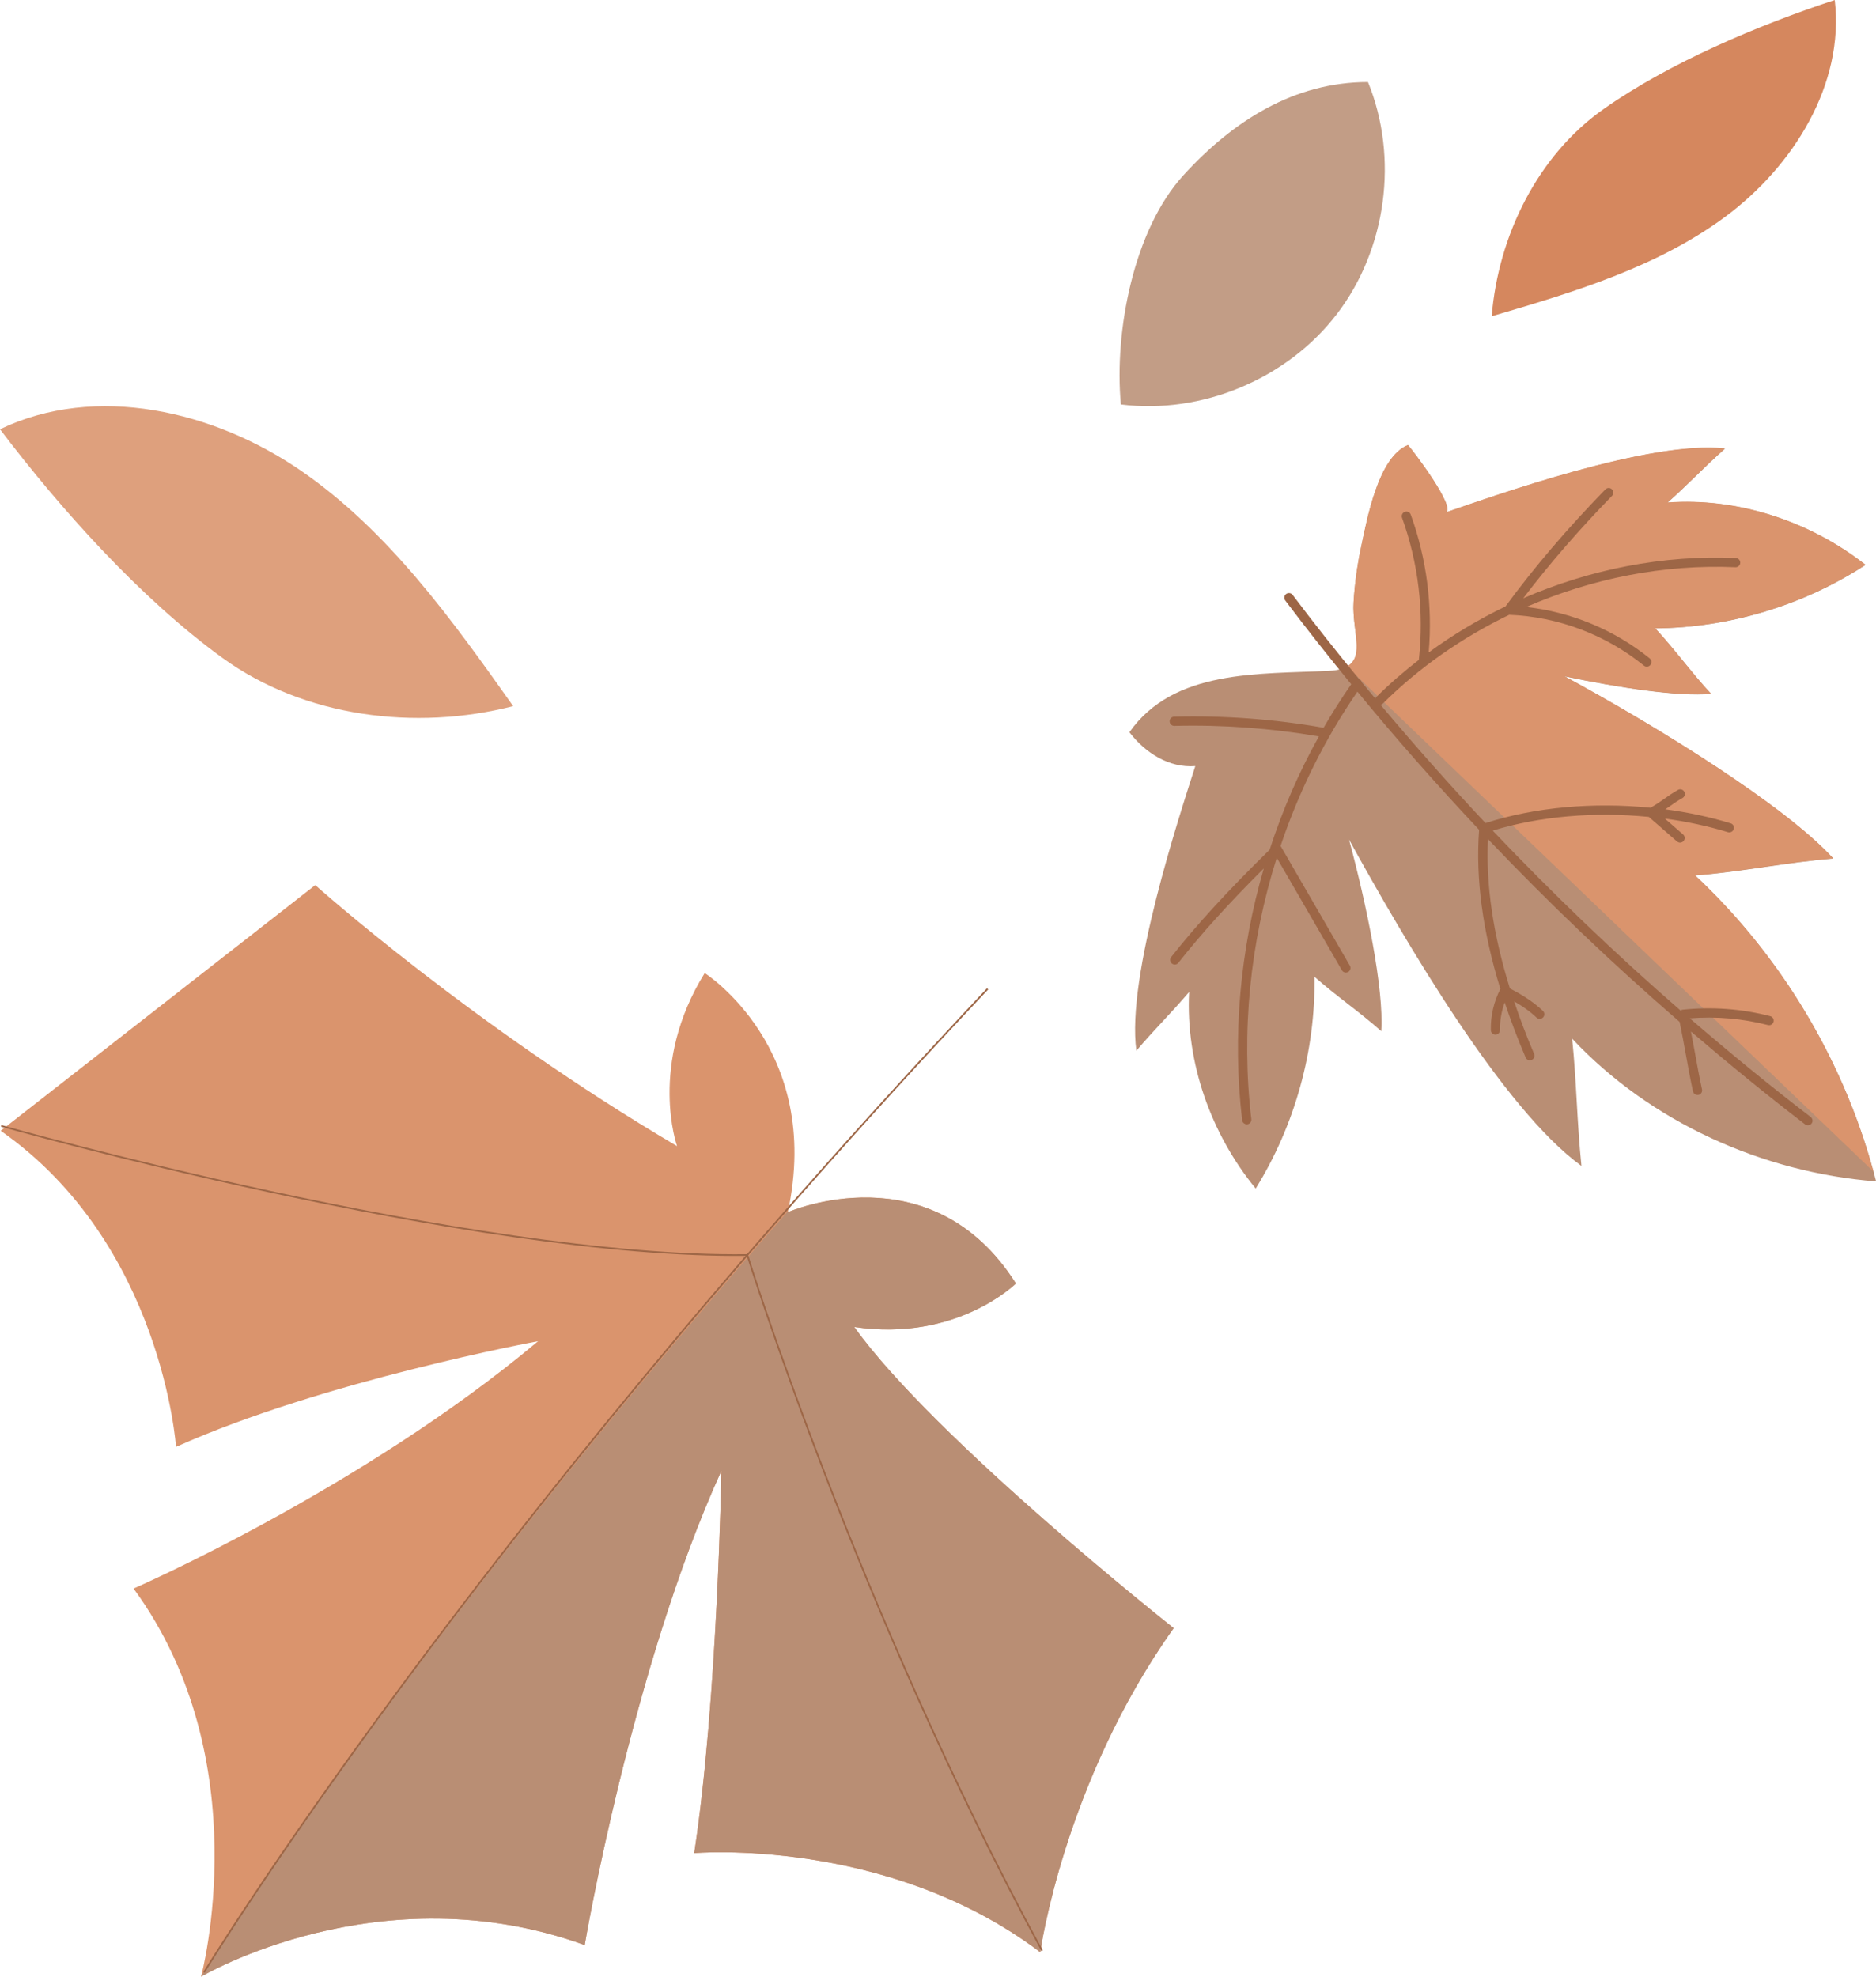
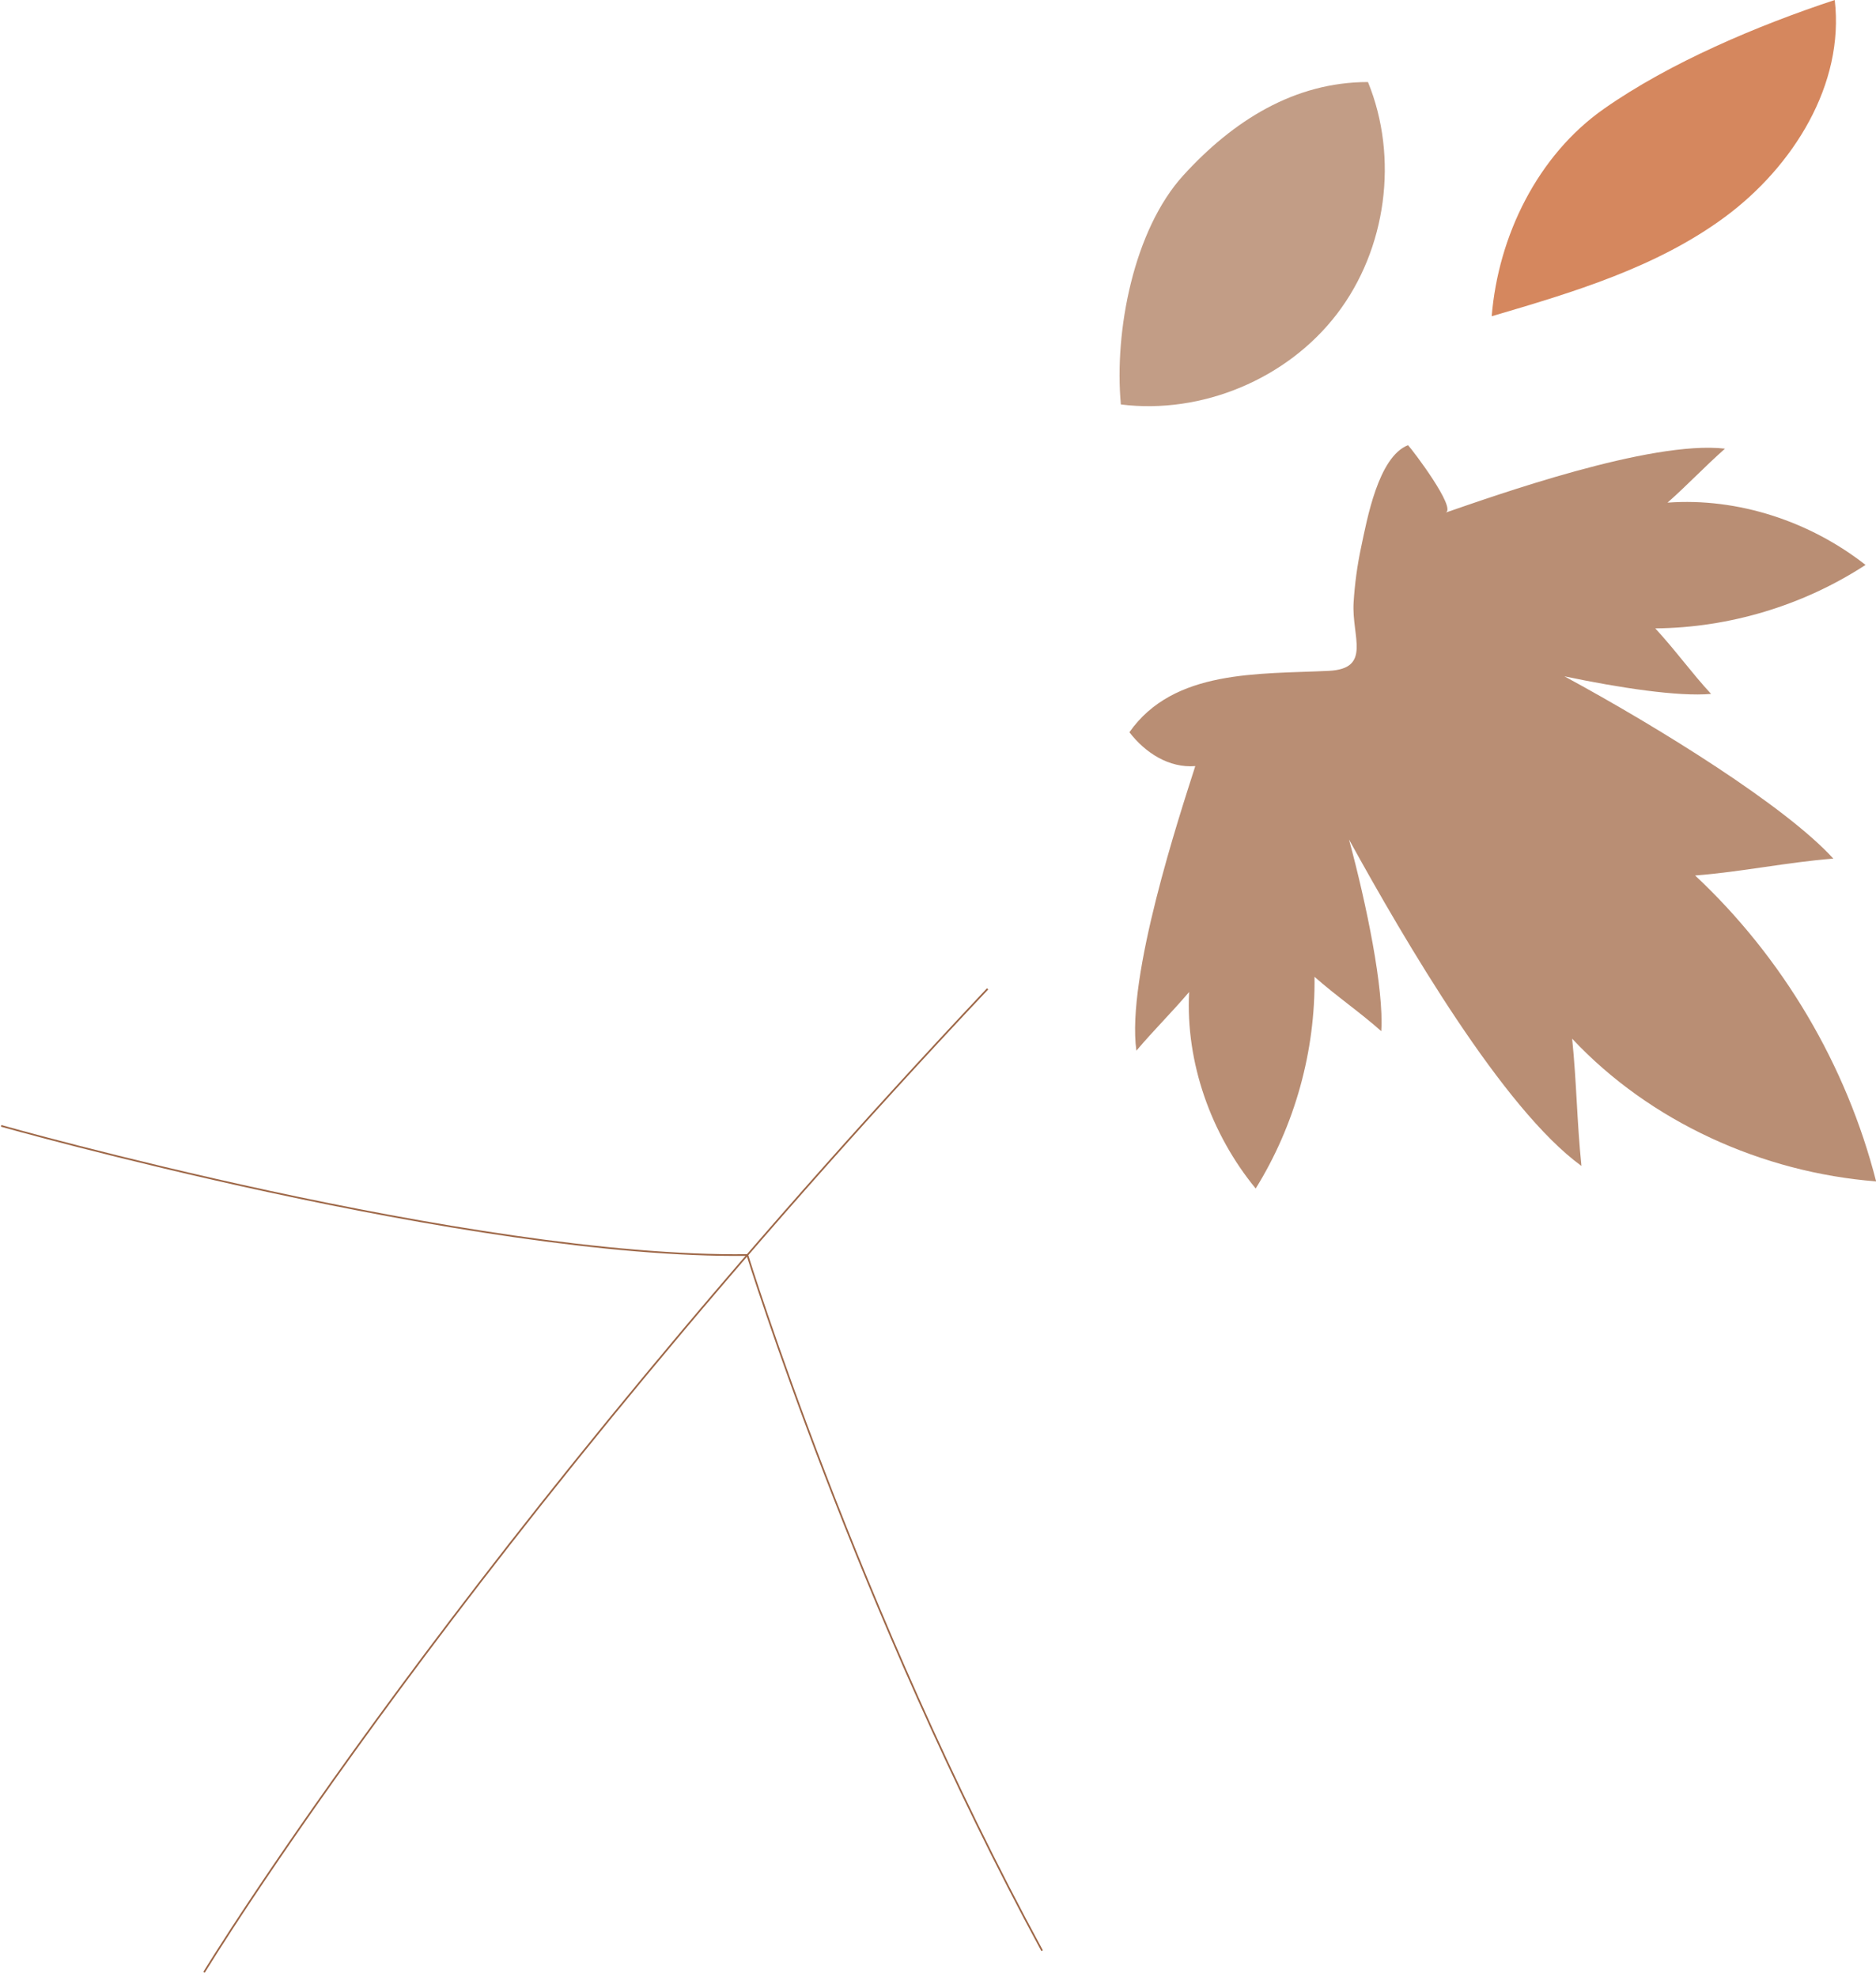
<svg xmlns="http://www.w3.org/2000/svg" id="Ebene_1" data-name="Ebene 1" viewBox="0 0 301 317.08">
  <defs>
    <style>
      .cls-1 {
        fill: #c29d86;
      }

      .cls-2 {
        fill: #d5875e;
      }

      .cls-3 {
        stroke: #9d6646;
        stroke-miterlimit: 10;
        stroke-width: .27px;
      }

      .cls-3, .cls-4 {
        fill: none;
      }

      .cls-5 {
        fill: #b98e74;
      }

      .cls-6 {
        fill: #dea07d;
      }

      .cls-7 {
        fill: #9d6646;
      }

      .cls-8 {
        clip-path: url(#clippath);
      }

      .cls-9 {
        fill: #da946d;
      }
    </style>
    <clipPath id="clippath">
      <rect class="cls-4" width="301" height="317.08" />
    </clipPath>
  </defs>
  <g class="cls-8">
-     <path class="cls-9" d="M.11,181.39c25.95,18.15,28.13,50.71,28.13,50.71,23.64-10.6,58.1-16.96,58.1-16.96-28.28,23.73-64.91,39.68-64.91,39.68,20.2,27.6,10.83,62.26,10.83,62.26,0,0,28.63-16.99,61.55-5.07,0,0,7.5-44.37,21.93-76.08,0,0-.6,36.73-4.36,61.33,0,0,30.94-2.67,55.52,15.89,0,0,3.76-27.19,21.41-51.98,0,0-38.36-30.29-51.26-48.31,16.47,2.44,25.94-6.98,25.94-6.98-13.6-21.49-36.59-11.44-36.59-11.44,5.71-26.24-13.33-38.35-13.33-38.35-9.12,14.68-4.44,27.76-4.44,27.76-32.89-19.36-58.05-41.87-58.05-41.87" />
-     <path class="cls-5" d="M126.41,194.45s22.99-10.05,36.59,11.44c0,0-9.47,9.42-25.94,6.97,12.9,18.01,51.26,48.31,51.26,48.31-17.65,24.79-21.41,51.98-21.41,51.98-24.58-18.56-55.52-15.89-55.52-15.89,3.76-24.6,4.36-61.33,4.36-61.33-14.43,31.7-21.93,76.08-21.93,76.08-32.93-11.92-61.55,5.07-61.55,5.07,0,0,31.46-51.46,94.2-122.85-.02.08-.03.14-.04.22" />
    <path class="cls-3" d="M.18,180.6s75.29,21.29,119.73,20.72c0,0,17.57,56.83,47.29,111.59M32.74,316.38s41.94-68.93,125.72-157.76" />
    <path class="cls-5" d="M201.48,190.64c6.28-10.12,9.59-22.05,9.43-33.95,3.43,3.04,7.28,5.67,10.71,8.72.45-6.76-2.4-20.48-5.17-30.73,9.01,16.34,24.7,43.22,37.29,52.35-.74-7.23-.76-13.19-1.49-20.41,12.53,13.36,30.51,21.46,48.77,22.89-4.77-18.67-14.97-35.91-29.04-49.07,7.4-.57,14.78-2.13,22.17-2.71-7.62-8.38-27.87-20.97-43.14-29.24,8.81,1.85,18.29,3.29,23.53,2.82-3.12-3.36-5.83-7.15-8.96-10.51,11.91-.1,23.77-3.68,33.74-10.18-8.9-6.99-20.48-10.82-31.77-9.99,3.36-2.98,5.86-5.68,9.22-8.66-11.93-1.39-37.1,7.61-44.83,10.26,1.84-.63-5.31-10.08-6.03-10.82-4.79,1.9-6.57,11.92-7.53,16.41-.62,2.92-1.02,5.89-1.2,8.87-.32,5.44,2.95,10.58-3.98,10.92-11.22.56-24.89-.28-31.99,9.85,2.58,3.34,6.37,5.76,10.57,5.43-2.48,7.79-11.1,33.75-9.45,45.65,2.91-3.43,5.55-5.99,8.46-9.41-.58,11.31,3.51,22.79,10.69,31.53" />
-     <path class="cls-9" d="M217.17,96.66c.17-2.98.58-5.95,1.2-8.87.96-4.5,2.75-14.51,7.53-16.41.72.75,7.87,10.19,6.03,10.82,7.73-2.65,32.9-11.65,44.83-10.26-3.36,2.98-5.86,5.68-9.22,8.66,11.29-.83,22.86,3,31.77,10-9.98,6.5-21.83,10.08-33.74,10.18,3.12,3.36,5.83,7.15,8.96,10.5-5.24.47-14.73-.96-23.53-2.82,15.26,8.27,35.51,20.86,43.14,29.24-7.4.58-14.78,2.13-22.17,2.71,13.68,12.8,23.69,29.45,28.61,47.52l-84.48-81.02c2.93-1.6.82-5.83,1.08-10.25" />
-     <path class="cls-7" d="M212.36,116.75c1.38-2.39,2.87-4.72,4.44-6.99-3.61-4.41-7.16-8.88-10.59-13.44-.25-.33-.18-.79.15-1.04.32-.24.8-.18,1.04.15,3.47,4.61,7.06,9.12,10.72,13.58.03.02.07,0,.1.02.16.11.25.27.29.44.72.88,1.46,1.74,2.18,2.61.03-.08.03-.18.1-.24,2.16-2.14,4.45-4.13,6.86-5.99,0-.01,0-.02,0-.04.86-7.65-.08-15.52-2.7-22.76-.14-.39.06-.81.45-.95.39-.14.81.06.95.45,2.55,7.04,3.52,14.65,2.88,22.11,3.86-2.83,7.99-5.3,12.32-7.38,4.61-6.28,9.85-12.42,16.03-18.78.29-.29.76-.31,1.05-.01.29.29.3.75.01,1.05-5.41,5.56-10.08,10.96-14.24,16.43,10.72-4.66,22.49-6.97,34.11-6.46.41.02.72.36.71.77-.02.41-.36.73-.77.71-11.44-.5-23.02,1.78-33.57,6.38,7.22.8,14.17,3.67,19.82,8.25.32.26.36.72.1,1.04-.26.32-.72.37-1.04.11-6.09-4.95-13.76-7.84-21.61-8.15-7.51,3.62-14.43,8.42-20.31,14.27-.09.09-.21.14-.33.17,5.44,6.48,11.04,12.81,16.84,18.97,7.95-2.57,17.36-3.37,26.49-2.46.67-.39,1.32-.82,2-1.3.77-.54,1.56-1.1,2.39-1.56.36-.2.81-.07,1.01.29.2.36.07.81-.29,1.01-.76.42-1.49.93-2.25,1.47-.16.12-.34.23-.5.34,3.6.48,7.12,1.22,10.48,2.25.4.11.61.54.49.93-.12.39-.54.61-.93.49-3.23-.99-6.64-1.71-10.11-2.18l2.92,2.55c.31.27.34.74.07,1.05-.22.24-.56.32-.85.19-.07-.03-.14-.07-.2-.12l-4.52-3.94c-8.62-.85-17.47-.13-25.05,2.2,9.59,10.09,19.65,19.74,30.17,28.88.08-.05.15-.14.25-.15,4.74-.51,9.49-.16,14.1,1.03.4.1.64.5.54.9-.1.4-.51.63-.9.53-4.11-1.06-8.32-1.41-12.54-1.08,6.32,5.44,12.76,10.75,19.4,15.83.32.25.39.72.14,1.04-.21.27-.57.36-.88.23-.06-.02-.11-.06-.16-.09-6.26-4.79-12.34-9.79-18.32-14.9.21,1.08.42,2.16.61,3.22.36,2.01.74,4.08,1.17,6.07.09.4-.16.8-.56.88-.16.03-.31.01-.45-.04-.22-.09-.38-.28-.44-.53-.44-2-.81-4.1-1.18-6.12-.3-1.66-.62-3.36-.96-5.02-10.72-9.27-20.98-19.06-30.75-29.32-.36,7.32.83,15.35,3.52,23.96,1.44.73,3.64,2,5.3,3.6.29.28.3.75.02,1.05-.29.29-.76.3-1.05.02-1.08-1.04-2.42-1.93-3.6-2.61.93,2.76,1.98,5.56,3.21,8.43.16.38-.01.81-.39.97-.19.08-.4.08-.58,0-.17-.07-.32-.21-.39-.39-1.29-3.01-2.39-5.94-3.36-8.83-.51,1.41-.78,2.91-.75,4.41,0,.41-.32.75-.72.76-.11,0-.21-.02-.3-.06-.26-.11-.45-.37-.45-.67-.05-2.29.48-4.56,1.53-6.6-2.84-9.2-4-17.76-3.41-25.53-6.75-7.16-13.27-14.55-19.53-22.16-5.25,7.62-9.39,16-12.34,24.78.02.03.06.05.08.08l11.05,19.09c.21.35.08.8-.27,1.01-.36.2-.81.08-1.01-.27l-10.45-18.05c-4.26,13.51-5.74,27.91-4.08,41.94.05.4-.24.78-.65.82-.13.01-.26,0-.37-.06-.24-.1-.42-.32-.45-.59-1.6-13.49-.33-27.32,3.47-40.4-5.65,5.64-9.96,10.4-13.7,15.14-.21.27-.57.35-.87.22-.06-.02-.12-.06-.17-.1-.32-.25-.38-.72-.12-1.04,4.2-5.32,9.11-10.66,15.8-17.22,2.04-6.3,4.68-12.4,7.9-18.17-7.64-1.31-15.44-1.89-23.19-1.69-.11,0-.21-.02-.31-.06-.26-.11-.45-.36-.45-.66-.01-.41.31-.75.72-.76,8.01-.21,16.08.39,23.97,1.78,0,0,.01,0,.02,0" />
    <path class="cls-1" d="M179.84,64.88c13,1.63,26.68-4.09,34.65-14.49,7.98-10.4,9.95-25.1,5-37.23-11.83,0-21.65,6.22-29.62,14.96-7.97,8.74-11.12,24.98-10.03,36.76" />
    <path class="cls-2" d="M294.38,0c1.59,13.53-6.66,26.71-17.62,34.81-10.96,8.09-24.34,12.08-37.42,15.92,1.05-12.91,7.39-25.83,18-33.27C267.94,10.02,282.08,4.06,294.38,0" />
-     <path class="cls-6" d="M0,68.86c15.35-7.38,34.28-3,48.31,6.66,14.03,9.67,24.18,23.85,34.03,37.75-15.69,4.01-33.53,1.77-46.64-7.73-13.11-9.5-25.91-23.79-35.7-36.68" />
  </g>
</svg>